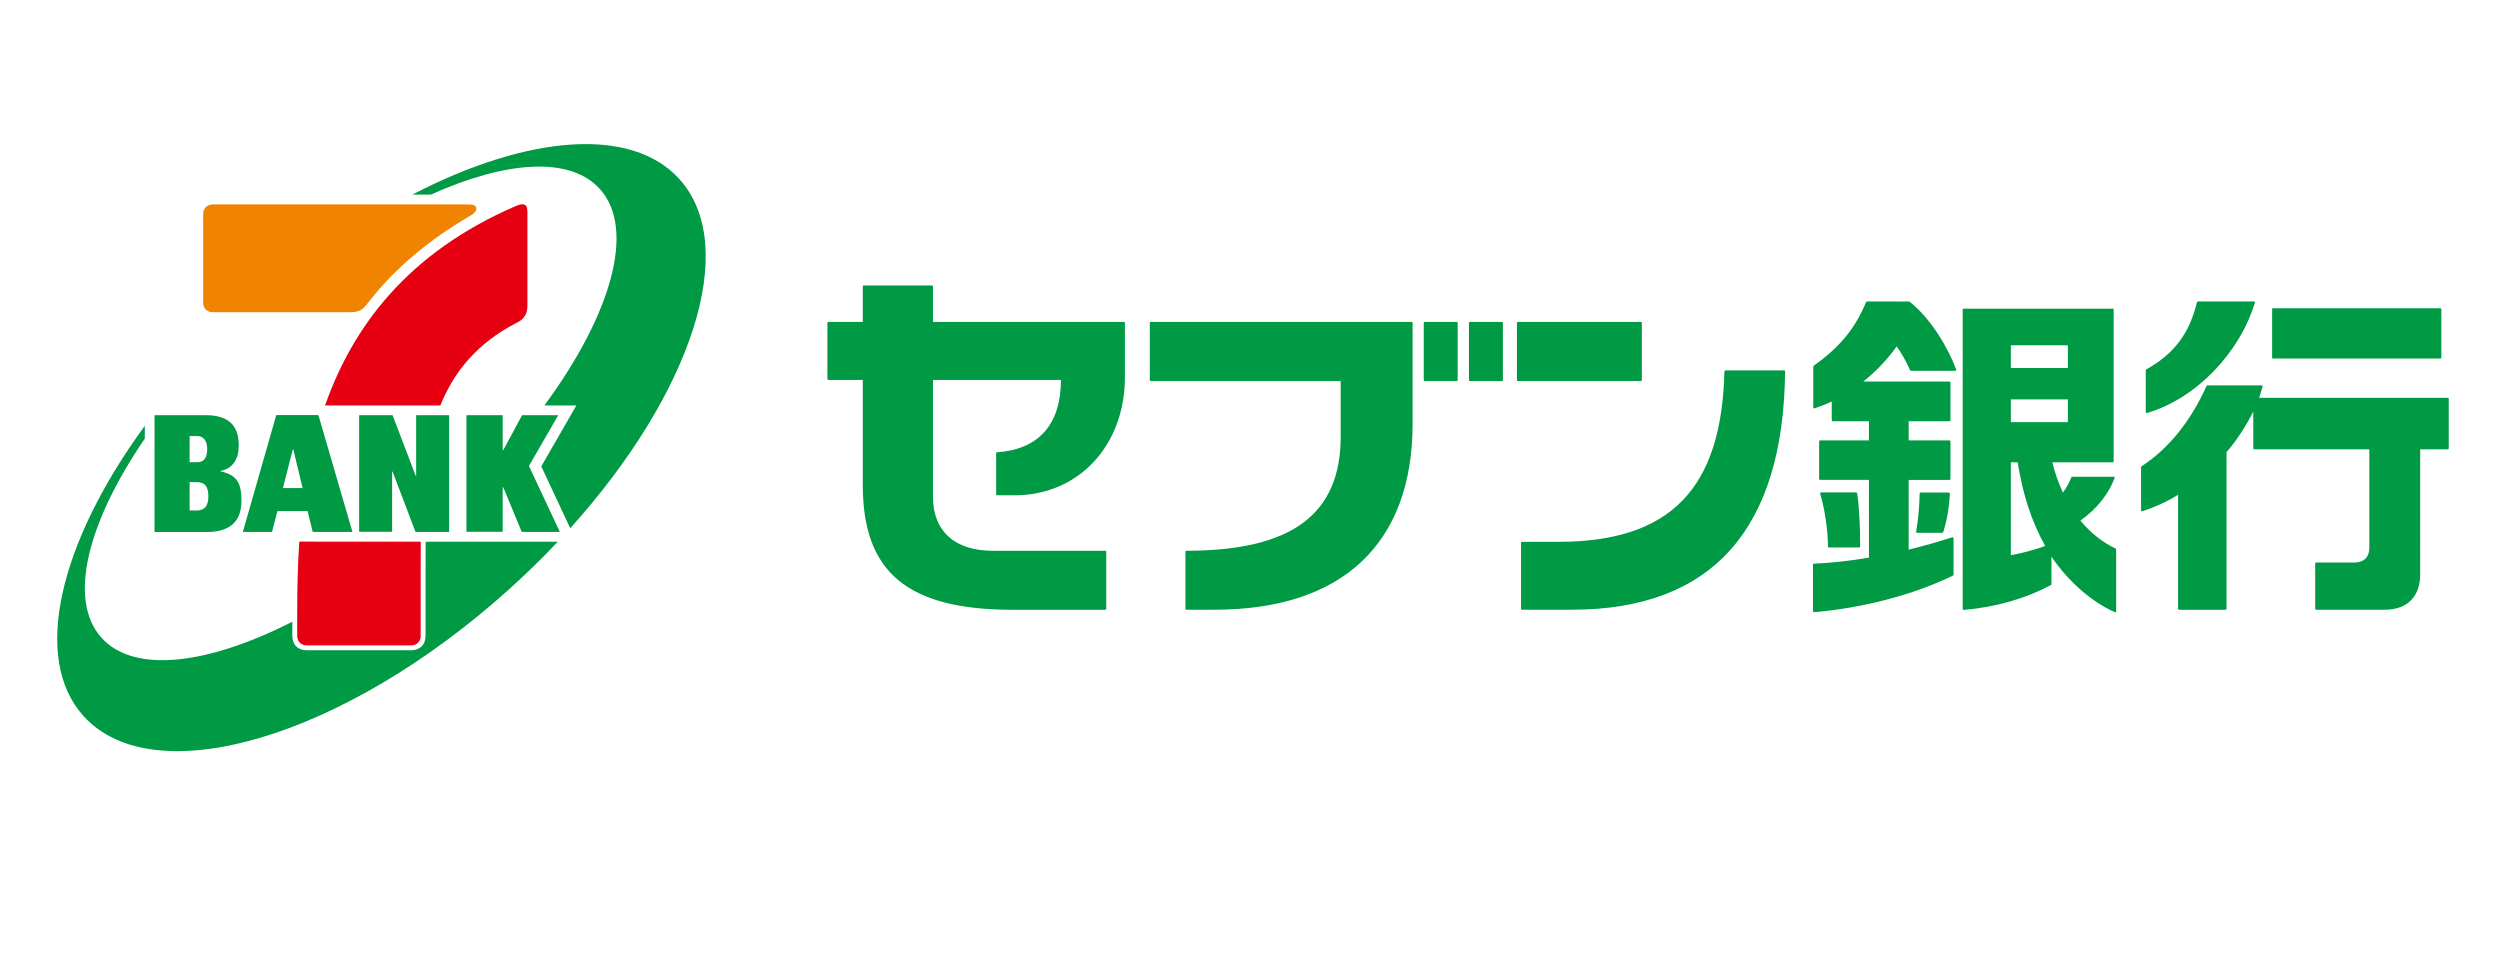
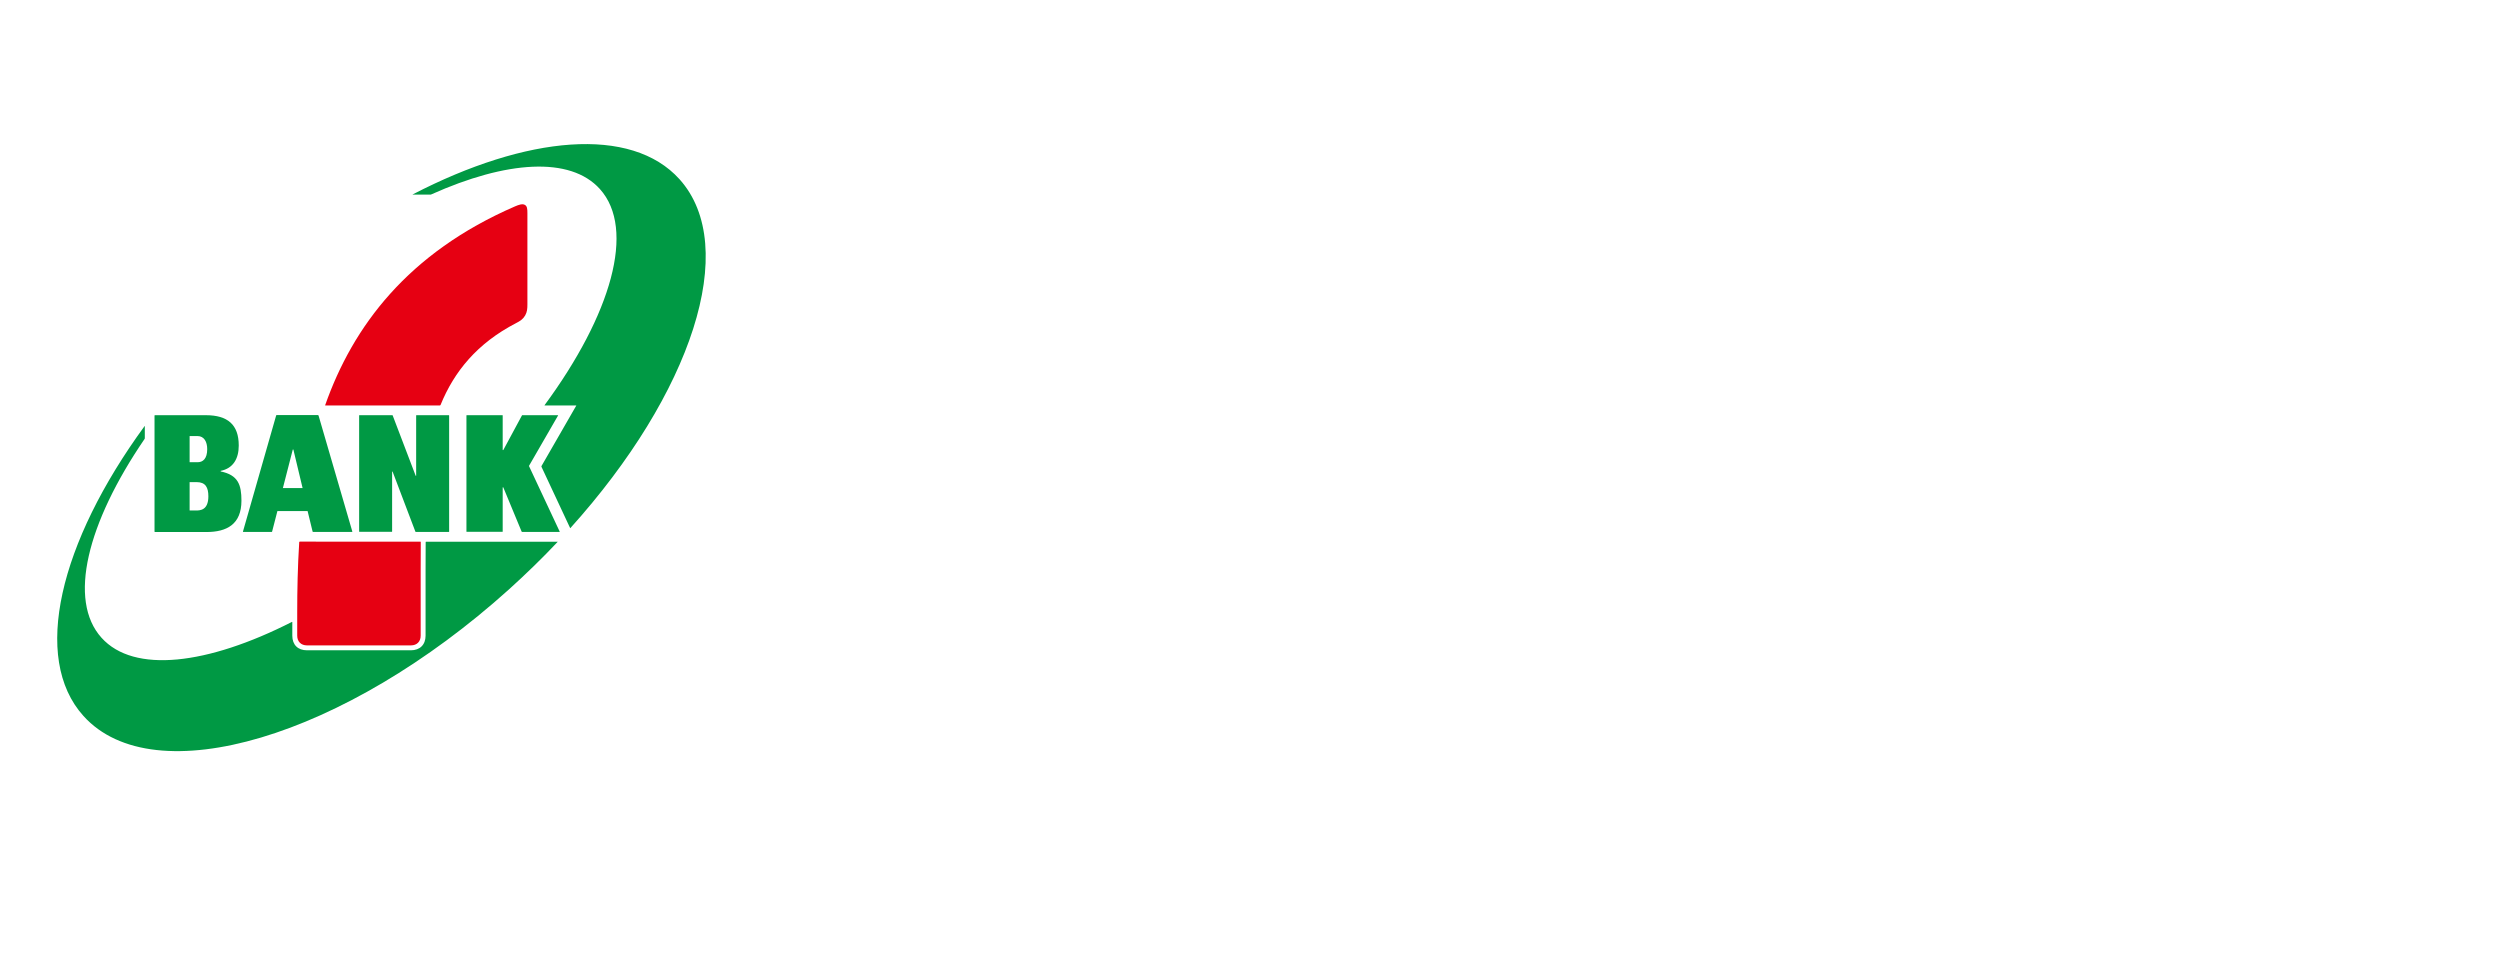
<svg xmlns="http://www.w3.org/2000/svg" version="1.1" id="レイヤー_1" x="0px" y="0px" width="26px" height="10px" viewBox="0 0 26 10" style="enable-background:new 0 0 26 10;">
  <style type="text/css">
	.st0{fill:none;}
	.st1{fill:#009944;}
	.st2{fill:#E60012;}
	.st3{fill:#F08300;}
</style>
  <g>
    <g>
      <polygon class="st0" points="27.154,8.655 13.031,8.655 -1.092,8.655 -1.092,4.655 -1.092,0.655 13.031,0.655 27.154,0.655 &#10;   27.154,4.655" />
      <polygon class="st0" points="25.468,7.812 13.031,7.812 0.595,7.812 0.595,4.655 0.595,1.499 13.031,1.499 25.468,1.499 &#10;   25.468,4.655" />
    </g>
    <g>
      <g>
        <g>
-           <polygon class="st0" points="7.34,7.812 3.968,7.812 0.595,7.812 0.595,4.655 0.595,1.499 3.968,1.499 7.34,1.499 7.34,4.655" />
-         </g>
+           </g>
        <g>
          <path class="st1" d="M4.485,2.022c0.782-0.351,1.446-0.398,1.754-0.056c0.376,0.418,0.118,1.306-0.575,2.247&#10;     C5.662,4.216,5.663,4.217,5.666,4.217h0.328L5.632,4.846c-0.002,0.003-0.002,0.006,0,0.01l0.297,0.635&#10;     C5.93,5.493,5.931,5.494,5.932,5.492c1.259-1.397,1.769-2.923,1.135-3.628c-0.502-0.557-1.59-0.456-2.775,0.158&#10;     c-0.003,0.001-0.001,0.002,0,0.002h0.182C4.478,2.025,4.482,2.024,4.485,2.022z M4.427,5.638&#10;     c-0.001,0.097-0.001,0.194-0.001,0.29v0.683c0,0.095-0.06,0.152-0.152,0.152H3.192c-0.093,0-0.152-0.056-0.152-0.152v-0.14&#10;     c0-0.003-0.001-0.004-0.004-0.003C2.157,6.915,1.393,7.007,1.056,6.633C0.703,6.242,0.907,5.439,1.503,4.566&#10;     c0.002-0.003,0.003-0.006,0.003-0.01V4.432c0-0.002-0.002-0.002-0.002-0.001C0.62,5.641,0.325,6.844,0.868,7.446&#10;     C1.601,8.26,3.583,7.67,5.294,6.129c0.178-0.161,0.347-0.325,0.504-0.492C5.801,5.634,5.8,5.634,5.797,5.634H4.433&#10;     C4.429,5.634,4.427,5.635,4.427,5.638z M3.313,4.322l0.351,1.205c0.001,0.003,0,0.005-0.003,0.005H3.257&#10;     c-0.003,0-0.005-0.001-0.006-0.004L3.199,5.315H2.885L2.83,5.528C2.83,5.531,2.828,5.532,2.825,5.532H2.53&#10;     c-0.003,0-0.004-0.001-0.003-0.005l0.345-1.206c0.001-0.002,0.002-0.004,0.005-0.004h0.43C3.31,4.318,3.312,4.32,3.313,4.322z&#10;      M3.147,5.076L3.051,4.675H3.045L2.942,5.076H3.147z M2.295,4.903V4.897c0.129-0.026,0.188-0.125,0.188-0.264&#10;     c0-0.216-0.115-0.315-0.342-0.315h-0.53c-0.002,0-0.004,0.002-0.004,0.004v1.206c0,0.003,0.002,0.005,0.005,0.005h0.535&#10;     c0.21,0,0.364-0.079,0.364-0.326C2.511,5.041,2.476,4.94,2.295,4.903z M1.972,4.535h0.082c0.069,0,0.101,0.06,0.101,0.136&#10;     c0,0.101-0.046,0.136-0.099,0.136H1.972V4.535z M2.039,5.309H1.972V5.014h0.073c0.093,0,0.122,0.056,0.122,0.148&#10;     C2.167,5.308,2.079,5.309,2.039,5.309z M5.804,4.321c0.001-0.001,0-0.003-0.002-0.003h-0.37c-0.002,0-0.004,0.001-0.004,0.003&#10;     l-0.194,0.36H5.228V4.321c0-0.002-0.001-0.003-0.003-0.003H4.854c-0.002,0-0.003,0.002-0.003,0.003v1.207&#10;     c0,0.003,0.002,0.003,0.003,0.003h0.371c0.002,0,0.003-0.001,0.003-0.003V5.068h0.006l0.191,0.461&#10;     C5.427,5.531,5.428,5.532,5.43,5.532h0.389c0.002,0,0.003-0.001,0.002-0.003l-0.32-0.683L5.804,4.321z M4.331,4.318&#10;     c-0.002,0-0.003,0.002-0.003,0.003v0.627H4.323L4.084,4.321C4.084,4.319,4.082,4.318,4.08,4.318H3.738&#10;     c-0.002,0-0.003,0.001-0.003,0.003v1.207c0,0.002,0.002,0.003,0.003,0.003h0.336c0.002,0,0.004-0.001,0.004-0.003V4.905h0.005&#10;     L4.32,5.529c0.001,0.002,0.002,0.003,0.005,0.003h0.343c0.002,0,0.003-0.001,0.003-0.003V4.321c0-0.002-0.002-0.003-0.003-0.003&#10;     H4.331z" />
-           <path class="st2" d="M4.573,4.217H3.384c-0.002,0-0.003-0.001-0.002-0.004C3.67,3.396,4.24,2.63,5.357,2.146&#10;     c0.04-0.017,0.075-0.029,0.1-0.016c0.026,0.013,0.028,0.044,0.028,0.086v0.949c0,0.047-0.003,0.079-0.023,0.115&#10;     C5.44,3.318,5.413,3.337,5.366,3.361C4.963,3.57,4.723,3.864,4.582,4.211C4.58,4.215,4.577,4.217,4.573,4.217z M3.112,5.638&#10;     C3.096,5.89,3.091,6.136,3.091,6.372v0.239c0,0.062,0.041,0.101,0.101,0.101h1.082c0.062,0,0.101-0.04,0.101-0.101V5.928&#10;     c0-0.097,0-0.194,0.001-0.291c0-0.003-0.002-0.004-0.005-0.004H3.118C3.114,5.634,3.113,5.635,3.112,5.638z" />
-           <path class="st3" d="M3.615,3.247H2.214c-0.061,0-0.101-0.04-0.101-0.101V2.227c0-0.06,0.041-0.101,0.101-0.101h2.632&#10;     c0.068,0,0.096,0.004,0.106,0.033c0.012,0.035-0.026,0.064-0.068,0.089C4.476,2.485,4.109,2.786,3.834,3.141&#10;     C3.799,3.187,3.775,3.213,3.744,3.229C3.709,3.245,3.676,3.247,3.615,3.247z" />
+           <path class="st2" d="M4.573,4.217H3.384c-0.002,0-0.003-0.001-0.002-0.004C3.67,3.396,4.24,2.63,5.357,2.146&#10;     c0.04-0.017,0.075-0.029,0.1-0.016c0.026,0.013,0.028,0.044,0.028,0.086v0.949c0,0.047-0.003,0.079-0.023,0.115&#10;     C5.44,3.318,5.413,3.337,5.366,3.361C4.963,3.57,4.723,3.864,4.582,4.211C4.58,4.215,4.577,4.217,4.573,4.217z M3.112,5.638&#10;     C3.096,5.89,3.091,6.136,3.091,6.372v0.239c0,0.062,0.041,0.101,0.101,0.101h1.082c0.062,0,0.101-0.04,0.101-0.101V5.928&#10;     c0-0.097,0-0.194,0.001-0.291c0-0.003-0.002-0.004-0.005-0.004H3.118C3.114,5.634,3.113,5.635,3.112,5.638" />
        </g>
      </g>
      <g>
-         <polygon class="st0" points="25.468,6.341 17.036,6.341 8.605,6.341 8.605,4.655 8.605,2.969 17.036,2.969 25.468,2.969 &#10;    25.468,4.655" />
-         <path class="st1" d="M17.067,3.348c0.004,0,0.008,0.004,0.008,0.008v0.599c0,0.004-0.004,0.008-0.008,0.008h-1.283&#10;    c-0.004,0-0.008-0.004-0.008-0.008V3.356c0-0.004,0.004-0.008,0.008-0.008H17.067z M17.934,3.86L17.934,3.86&#10;    c-0.028,1.223-0.561,1.775-1.728,1.775h-0.379c-0.005,0-0.008,0.004-0.008,0.008v0.69c0,0.004,0.004,0.008,0.008,0.008h0.522&#10;    c1.455,0,2.201-0.836,2.216-2.481l-0.002-0.006c0,0-0.006-0.002-0.006-0.002l-0.615,0C17.938,3.852,17.935,3.856,17.934,3.86z&#10;     M14.815,3.348c-0.004,0-0.008,0.004-0.008,0.008v0.599c0,0.004,0.004,0.008,0.008,0.008h0.337c0.004,0,0.008-0.004,0.008-0.008&#10;    V3.356c0-0.004-0.004-0.008-0.008-0.008H14.815z M15.285,3.348c-0.004,0-0.008,0.004-0.008,0.008v0.599&#10;    c0,0.004,0.004,0.008,0.008,0.008h0.337c0.004,0,0.008-0.004,0.008-0.008V3.356c0-0.004-0.004-0.008-0.008-0.008H15.285z&#10;     M11.966,3.348c-0.004,0-0.008,0.004-0.008,0.008v0.599c0,0.004,0.004,0.008,0.008,0.008h1.977v0.578&#10;    c0,0.81-0.51,1.187-1.607,1.187c-0.004,0-0.007,0.004-0.007,0.008v0.597c0,0.004,0.004,0.008,0.008,0.008h0.296&#10;    c1.327,0,2.058-0.687,2.058-1.934V3.356c0-0.004-0.004-0.008-0.008-0.008H11.966z M8.981,2.969c-0.005,0-0.008,0.004-0.008,0.008&#10;    v0.371h-0.36c-0.005,0-0.008,0.004-0.008,0.008v0.587c0,0.004,0.004,0.008,0.008,0.008h0.36v1.094&#10;    c0,0.909,0.467,1.297,1.562,1.297h0.962c0.004,0,0.008-0.004,0.008-0.008V5.736c0-0.004-0.004-0.008-0.008-0.008h-1.172&#10;    c-0.396,0-0.622-0.204-0.622-0.56V3.951h1.331c-0.001,0.459-0.226,0.723-0.667,0.753c-0.004,0-0.007,0.004-0.007,0.008v0.431&#10;    c0,0.004,0.004,0.008,0.008,0.008h0.185c0.664,0,1.146-0.518,1.146-1.228V3.356c0-0.004-0.003-0.008-0.008-0.008H9.703V2.977&#10;    c0-0.004-0.004-0.008-0.008-0.008H8.981z M23.643,3.206c-0.011,0-0.013,0.002-0.013,0.013v0.497c0,0.011,0.002,0.013,0.013,0.013&#10;    h1.734c0.01,0,0.013-0.002,0.013-0.013V3.219c0-0.011-0.002-0.013-0.013-0.013H23.643z M22.959,4.008&#10;    c-0.005,0-0.01,0.003-0.012,0.008c-0.166,0.368-0.392,0.648-0.674,0.833c-0.004,0.002-0.006,0.007-0.006,0.011v0.446&#10;    c0,0.01,0.004,0.013,0.014,0.01c0.115-0.035,0.253-0.097,0.371-0.17l0,1.183c0,0.01,0.003,0.013,0.013,0.013h0.478&#10;    c0.01,0,0.013-0.004,0.013-0.013V4.703c0.107-0.126,0.197-0.263,0.278-0.422V4.66c0,0.01,0.004,0.013,0.013,0.013h1.194V5.7&#10;    c0,0.096-0.06,0.15-0.15,0.15h-0.4c-0.01,0-0.013,0.003-0.013,0.013v0.465c0,0.011,0.003,0.013,0.013,0.013h0.71&#10;    c0.255,0,0.369-0.156,0.369-0.369V4.673h0.284c0.011,0,0.013-0.004,0.013-0.013V4.15c0-0.011-0.003-0.013-0.013-0.013h-1.959&#10;    c0.014-0.043,0.026-0.082,0.035-0.112c0.004-0.013,0-0.017-0.013-0.017H22.959z M22.864,3.135c-0.009,0-0.014,0.002-0.017,0.013&#10;    c-0.078,0.32-0.234,0.529-0.522,0.692c-0.008,0.004-0.009,0.006-0.009,0.013v0.431c0,0.011,0.004,0.013,0.014,0.011&#10;    c0.513-0.152,0.962-0.626,1.12-1.145c0.004-0.012,0.001-0.015-0.013-0.015H22.864z M21.97,3.209c0.008,0,0.012,0.003,0.012,0.011&#10;    v1.576c0,0.01-0.002,0.012-0.012,0.012l-0.626,0c0.028,0.112,0.061,0.206,0.11,0.315c0.035-0.047,0.07-0.108,0.087-0.158&#10;    c0.001-0.004,0.005-0.007,0.01-0.007h0.43c0.01,0,0.014,0.004,0.01,0.014c-0.056,0.154-0.175,0.315-0.355,0.442&#10;    c0.106,0.129,0.234,0.228,0.366,0.291c0.004,0.002,0.006,0.005,0.006,0.01v0.645c0,0.007-0.007,0.01-0.013,0.007&#10;    c-0.241-0.107-0.48-0.314-0.66-0.578v0.287c0,0.004-0.002,0.007-0.006,0.009c-0.259,0.138-0.571,0.23-0.905,0.258&#10;    c-0.006,0.001-0.012-0.002-0.012-0.011l0-3.111c0-0.007,0.003-0.011,0.011-0.011H21.97z M20.913,3.827h0.593V3.591h-0.593V3.827z&#10;     M20.913,4.39h0.593V4.154h-0.593V4.39z M20.913,5.774c0.099-0.016,0.251-0.057,0.357-0.096c-0.142-0.255-0.233-0.534-0.286-0.87&#10;    h-0.071V5.774z M18.943,5.122c-0.013,0-0.016,0.004-0.012,0.017c0.045,0.15,0.077,0.355,0.08,0.538&#10;    c0,0.015,0.004,0.017,0.017,0.017c0,0,0.289,0,0.301,0c0.014,0,0.017-0.003,0.017-0.017c0-0.208-0.013-0.442-0.031-0.542&#10;    c-0.002-0.012-0.004-0.014-0.017-0.014H18.943z M19.978,5.122c-0.01,0-0.014,0.002-0.014,0.017&#10;    c-0.002,0.127-0.016,0.28-0.035,0.383c-0.003,0.018-0.001,0.019,0.015,0.019h0.252c0.008,0,0.013-0.003,0.015-0.011&#10;    c0.028-0.085,0.061-0.233,0.067-0.392c0.001-0.012-0.003-0.016-0.013-0.016H19.978z M19.423,3.135&#10;    c-0.011,0-0.015,0.004-0.018,0.012c-0.112,0.27-0.274,0.466-0.539,0.654c-0.007,0.005-0.008,0.008-0.008,0.016v0.421&#10;    c0,0.008,0.005,0.012,0.014,0.009c0.058-0.02,0.117-0.043,0.178-0.071v0.188c0,0.015,0.002,0.017,0.017,0.017h0.37V4.58h-0.501&#10;    c-0.015,0-0.017,0-0.017,0.017v0.377c0,0.015,0.002,0.017,0.017,0.017h0.501v0.809c-0.212,0.035-0.393,0.054-0.57,0.062&#10;    c-0.01,0-0.012,0.004-0.012,0.015v0.476c0,0.011,0.004,0.014,0.021,0.013c0.514-0.046,1.022-0.181,1.43-0.377&#10;    c0.008-0.004,0.011-0.006,0.011-0.015V5.602c0-0.012-0.006-0.016-0.017-0.013C20.161,5.634,20,5.68,19.85,5.716V4.991h0.418&#10;    c0.015,0,0.017-0.002,0.017-0.017V4.597c0-0.015-0.002-0.017-0.017-0.017H19.85V4.381h0.418c0.015,0,0.017-0.002,0.017-0.017&#10;    V3.985c0-0.016-0.002-0.017-0.017-0.017h-0.89c0.14-0.11,0.264-0.246,0.347-0.366c0.051,0.071,0.097,0.152,0.137,0.242&#10;    c0.004,0.009,0.007,0.012,0.018,0.012h0.447c0.02,0,0.022-0.003,0.015-0.02c-0.082-0.214-0.253-0.515-0.479-0.696&#10;    c-0.004-0.003-0.007-0.004-0.012-0.004C19.847,3.135,19.423,3.135,19.423,3.135z" />
-       </g>
+         </g>
    </g>
  </g>
  <g>
</g>
  <g>
</g>
  <g>
</g>
  <g>
</g>
  <g>
</g>
  <g>
</g>
  <g>
</g>
  <g>
</g>
  <g>
</g>
  <g>
</g>
  <g>
</g>
  <g>
</g>
  <g>
</g>
  <g>
</g>
  <g>
</g>
</svg>